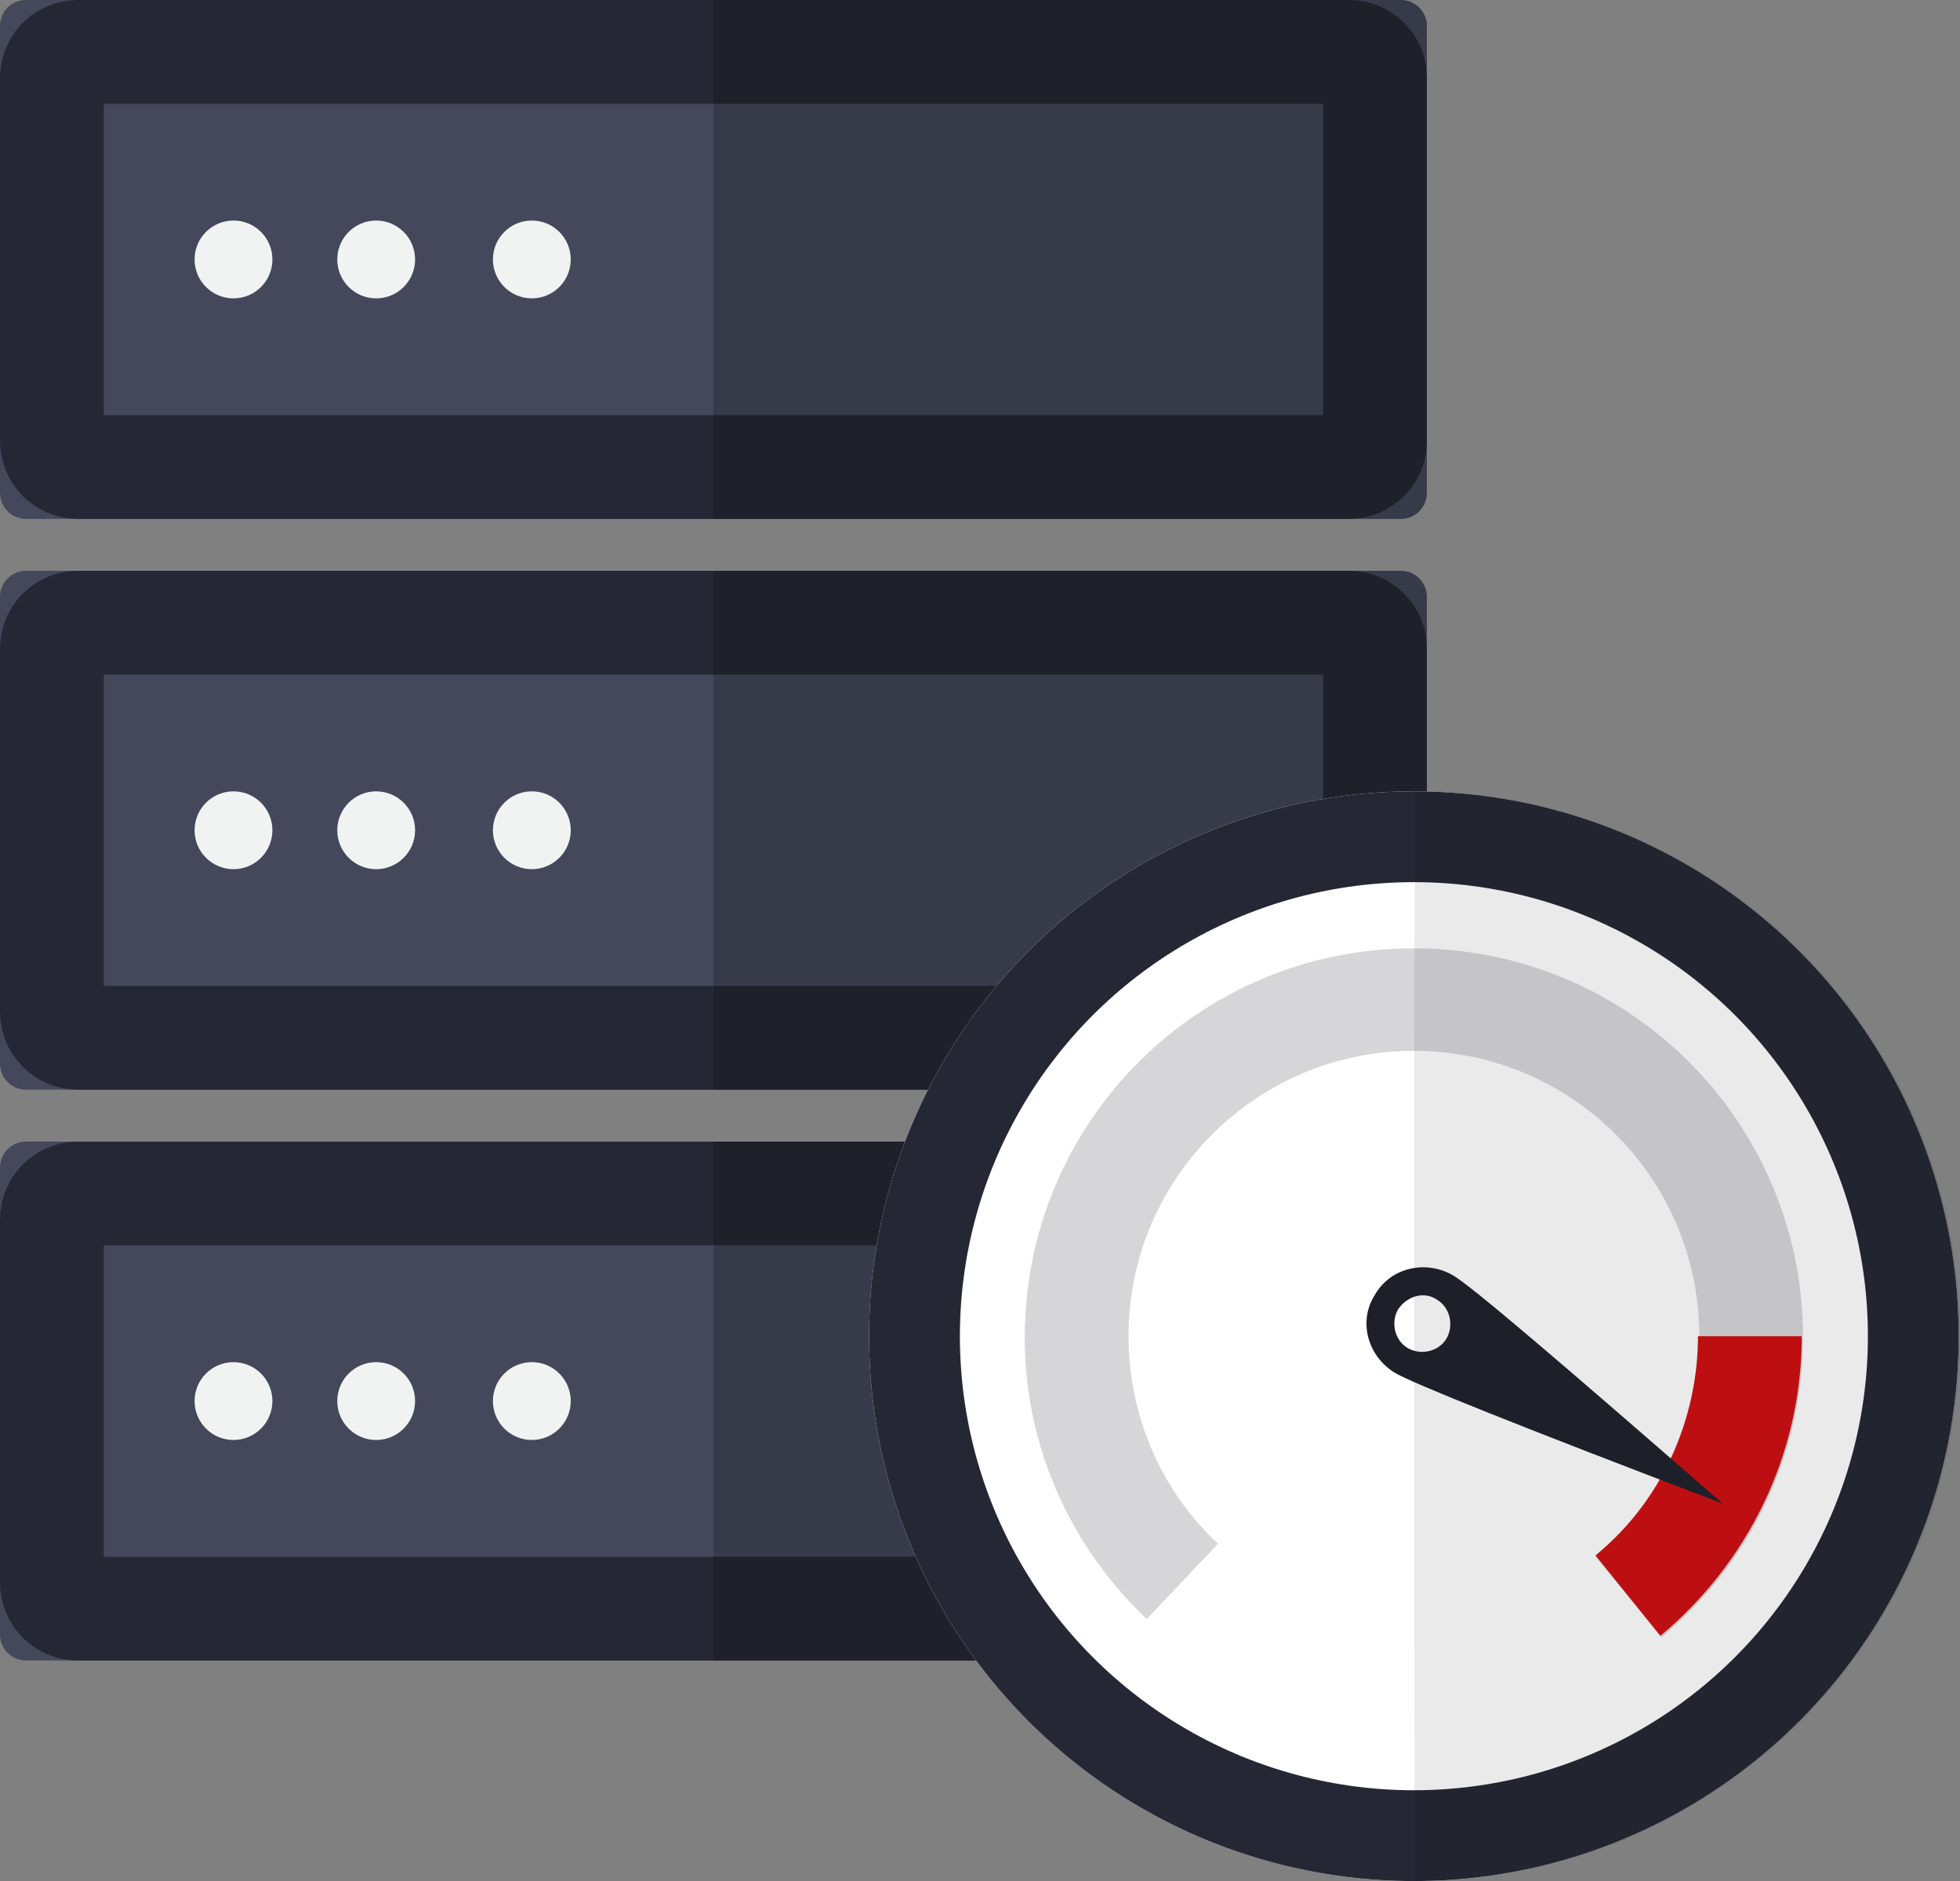
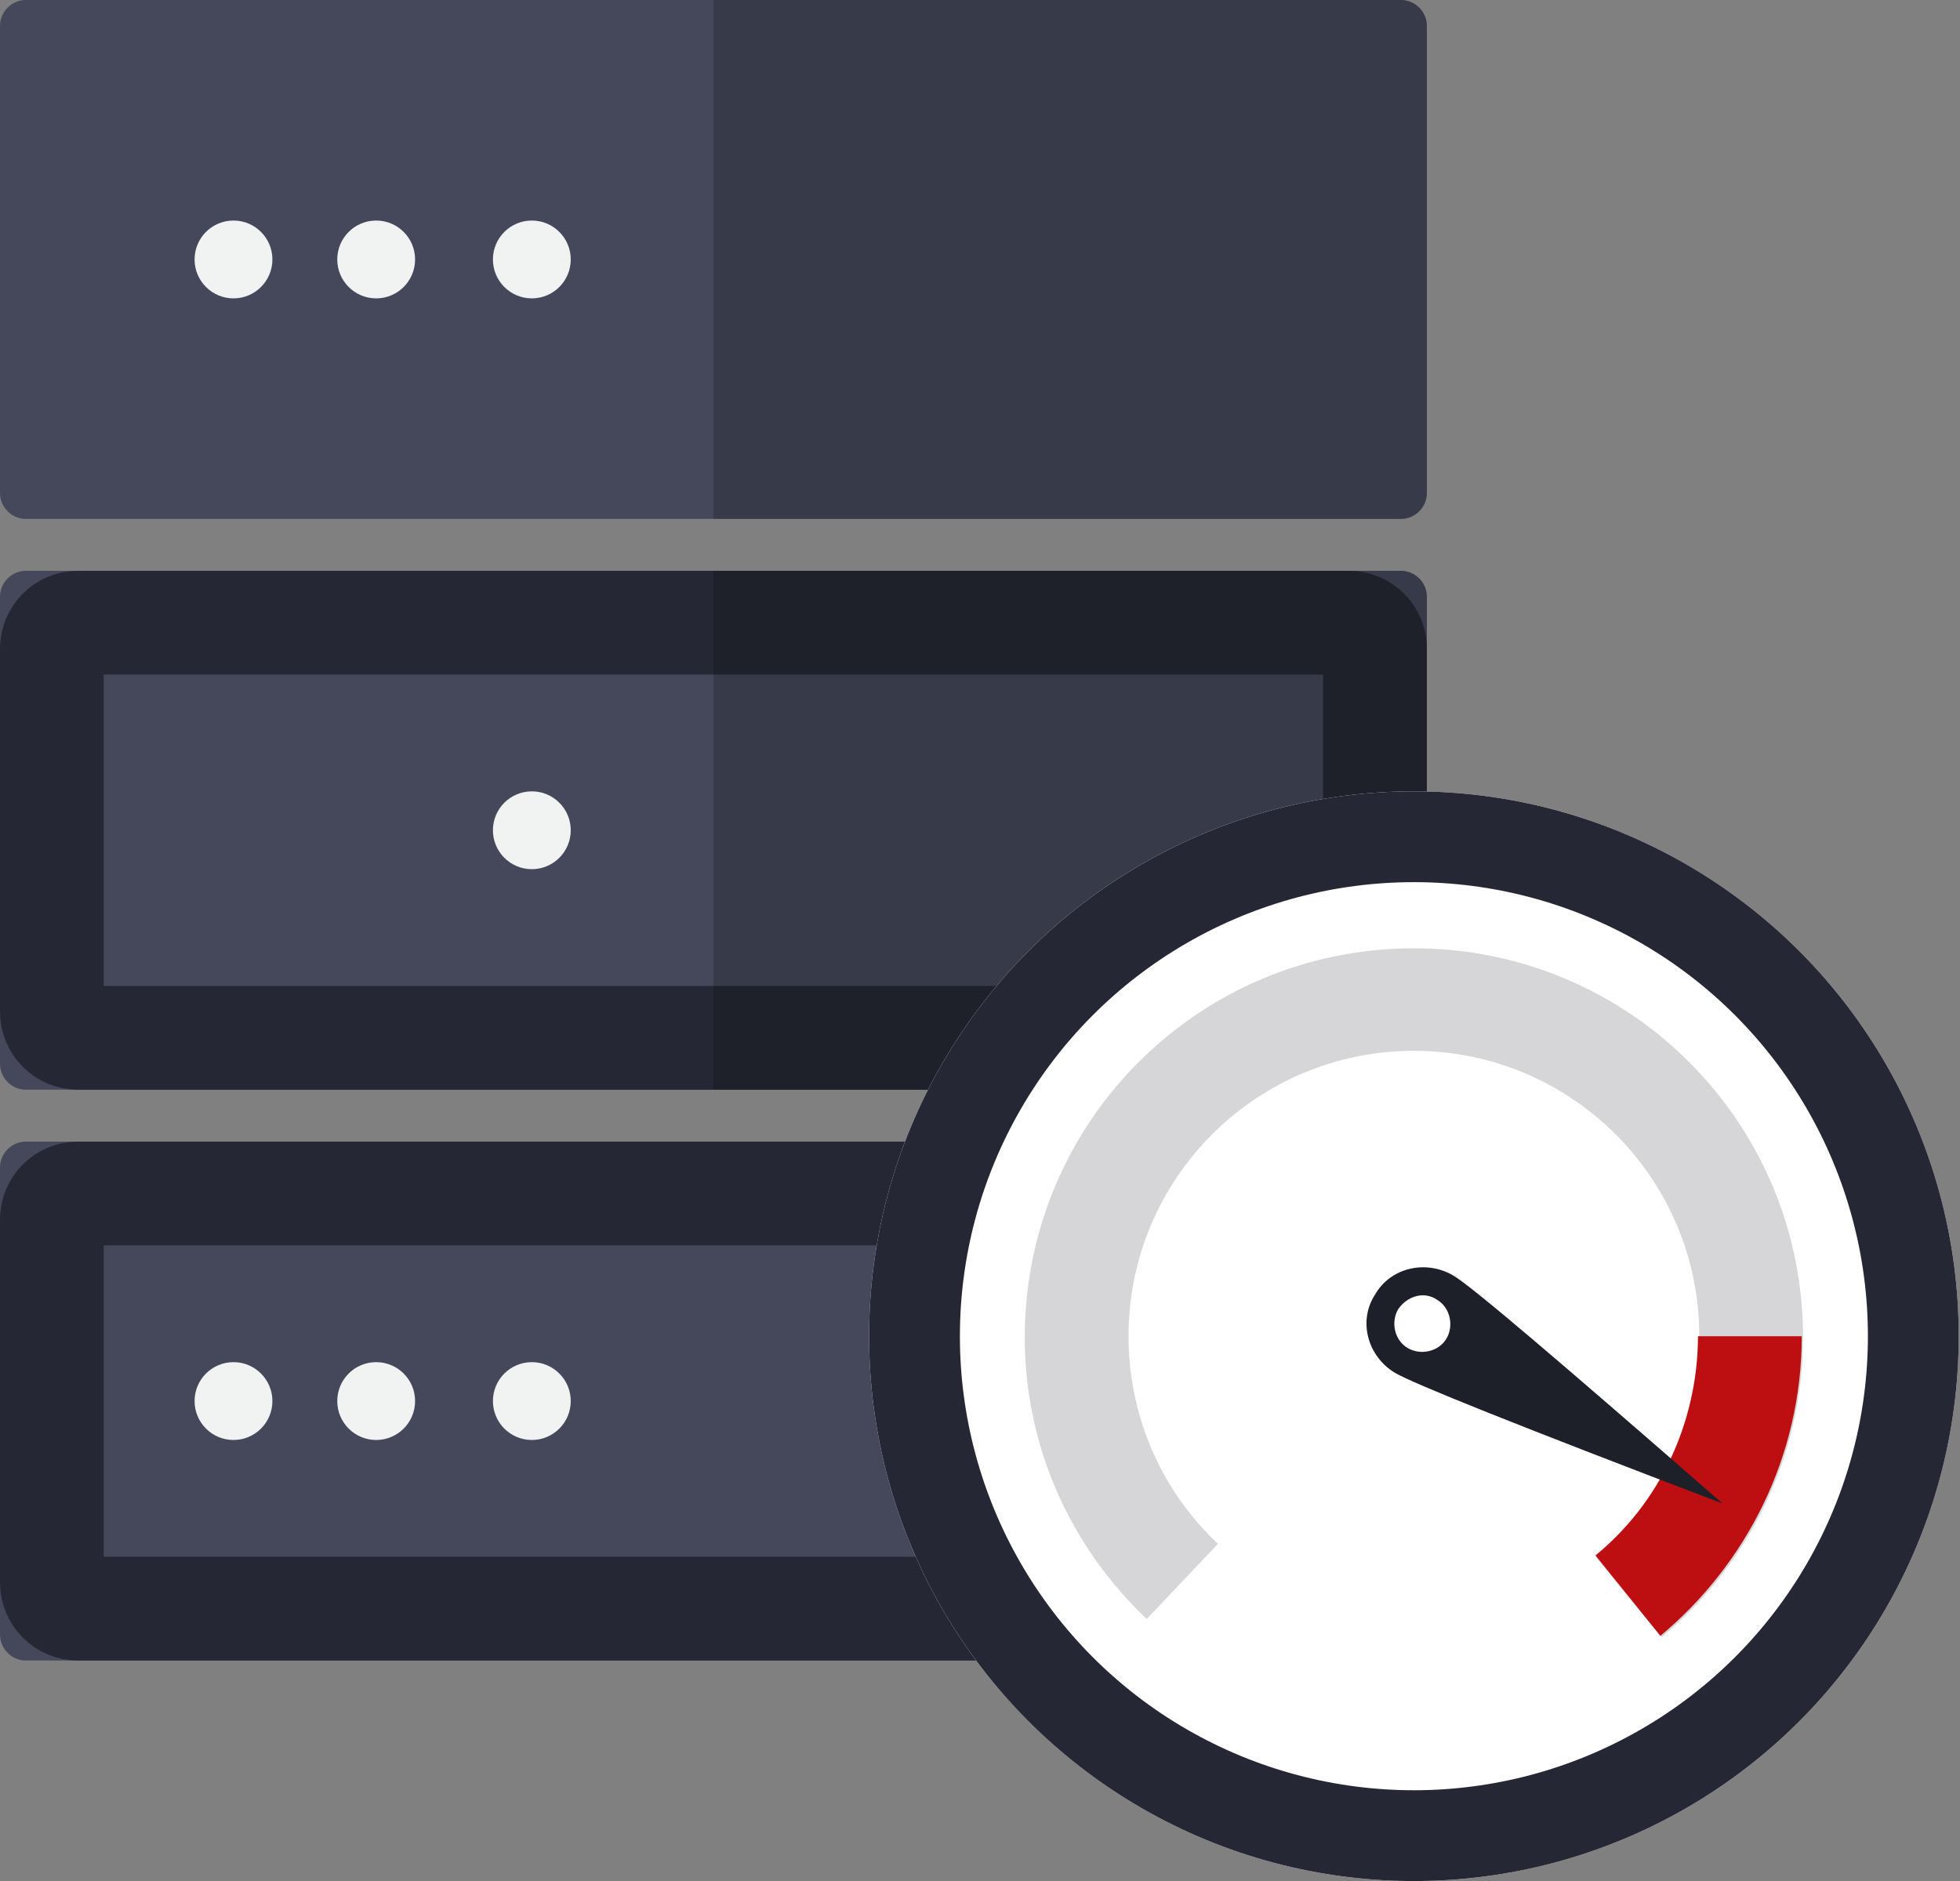
<svg xmlns="http://www.w3.org/2000/svg" version="1.1" id="Layer_1" x="0px" y="0px" width="151.1px" height="145px" viewBox="0 0 151.1 145" style="enable-background:new 0 0 151.1 145;" xml:space="preserve">
  <rect x="0" y="0" width="151.1" height="145" fill="#808080" stroke="none" />
  <style type="text/css">
	.st0{fill:#45485B;}
	.st1{fill:none;stroke:#252834;stroke-width:8;}
	.st2{fill-opacity:0.2;}
	.st3{fill:#F1F2F2;}
	.st4{fill:#FFFFFF;}
	.st5{fill:none;stroke:#252834;stroke-width:7;}
	.st6{opacity:0.436;fill-opacity:0.196;enable-background:new    ;}
	.st7{opacity:0.19;fill:#252834;enable-background:new    ;}
	.st8{fill:#BD0F12;}
	.st9{fill:#1D2029;}
</style>
  <g>
    <g>
      <g>
        <path id="a" class="st0" d="M2,0h106c1.1,0,2,0.9,2,2v36c0,1.1-0.9,2-2,2H2c-1.1,0-2-0.9-2-2V2C0,0.9,0.9,0,2,0z" />
      </g>
-       <path class="st1" d="M6,4h98c1.1,0,2,0.9,2,2v28c0,1.1-0.9,2-2,2H6c-1.1,0-2-0.9-2-2V6C4,4.9,4.9,4,6,4z" />
    </g>
    <path class="st2" d="M55,0h53c1.1,0,2,0.9,2,2v36c0,1.1-0.9,2-2,2H55V0z" />
    <g transform="translate(0 44)">
      <g>
        <path id="b" class="st0" d="M2,0h106c1.1,0,2,0.9,2,2v36c0,1.1-0.9,2-2,2H2c-1.1,0-2-0.9-2-2V2C0,0.9,0.9,0,2,0z" />
      </g>
      <path class="st1" d="M6,4h98c1.1,0,2,0.9,2,2v28c0,1.1-0.9,2-2,2H6c-1.1,0-2-0.9-2-2V6C4,4.9,4.9,4,6,4z" />
    </g>
    <path class="st2" d="M55,44h53c1.1,0,2,0.9,2,2v36c0,1.1-0.9,2-2,2H55V44z" />
    <g transform="translate(0 88)">
      <g>
        <path id="c" class="st0" d="M2,0h106c1.1,0,2,0.9,2,2v36c0,1.1-0.9,2-2,2H2c-1.1,0-2-0.9-2-2V2C0,0.9,0.9,0,2,0z" />
      </g>
      <path class="st1" d="M6,4h98c1.1,0,2,0.9,2,2v28c0,1.1-0.9,2-2,2H6c-1.1,0-2-0.9-2-2V6C4,4.9,4.9,4,6,4z" />
    </g>
-     <path class="st2" d="M55,88h53c1.1,0,2,0.9,2,2v36c0,1.1-0.9,2-2,2H55V88z" />
    <g transform="translate(15 17)">
      <circle class="st3" cx="3" cy="3" r="3" />
      <circle class="st3" cx="14" cy="3" r="3" />
      <circle class="st3" cx="26" cy="3" r="3" />
    </g>
    <g transform="translate(15 61)">
-       <circle class="st3" cx="3" cy="3" r="3" />
-       <circle class="st3" cx="14" cy="3" r="3" />
      <circle class="st3" cx="26" cy="3" r="3" />
    </g>
    <g transform="translate(15 105)">
      <circle class="st3" cx="3" cy="3" r="3" />
      <circle class="st3" cx="14" cy="3" r="3" />
      <circle class="st3" cx="26" cy="3" r="3" />
    </g>
    <g>
      <g>
        <circle id="d" class="st4" cx="109" cy="103" r="42" />
      </g>
      <circle class="st5" cx="109" cy="103" r="38.5" />
    </g>
-     <path class="st6" d="M109.1,145c23.2,0,42-18.8,42-42s-18.8-42-42-42C109,61,109,145,109.1,145z" />
    <path class="st7" d="M88.4,124.8l5.5-5.8c-4.4-4.1-6.9-9.9-6.9-16c0-12.2,9.9-22,22-22s22,9.8,22,22c0,6.6-3,12.8-8,17l5.1,6.2   c6.6-5.5,10.9-13.8,10.9-23.1c0-16.6-13.4-30-30-30s-30,13.4-30,30C79,111.6,82.6,119.3,88.4,124.8z" />
    <path class="st8" d="M130.9,103c0,5.6-2.2,12.2-7.9,16.9l5,6.2c6.6-5.5,10.9-13.8,10.9-23.1H130.9z" />
    <path class="st9" d="M106,99.8c1.2-2.1,3.9-2.7,6-1.5c1.4,0.8,8.3,6.7,20.8,17.6c-15.5-5.9-24-9.3-25.3-10.1   C105.4,104.5,104.7,101.8,106,99.8L106,99.8z M107.8,100.9c-0.6,1-0.3,2.4,0.7,3s2.4,0.3,3-0.7l0,0c0.6-1,0.3-2.4-0.7-3   C109.8,99.5,108.5,99.9,107.8,100.9z" />
  </g>
</svg>